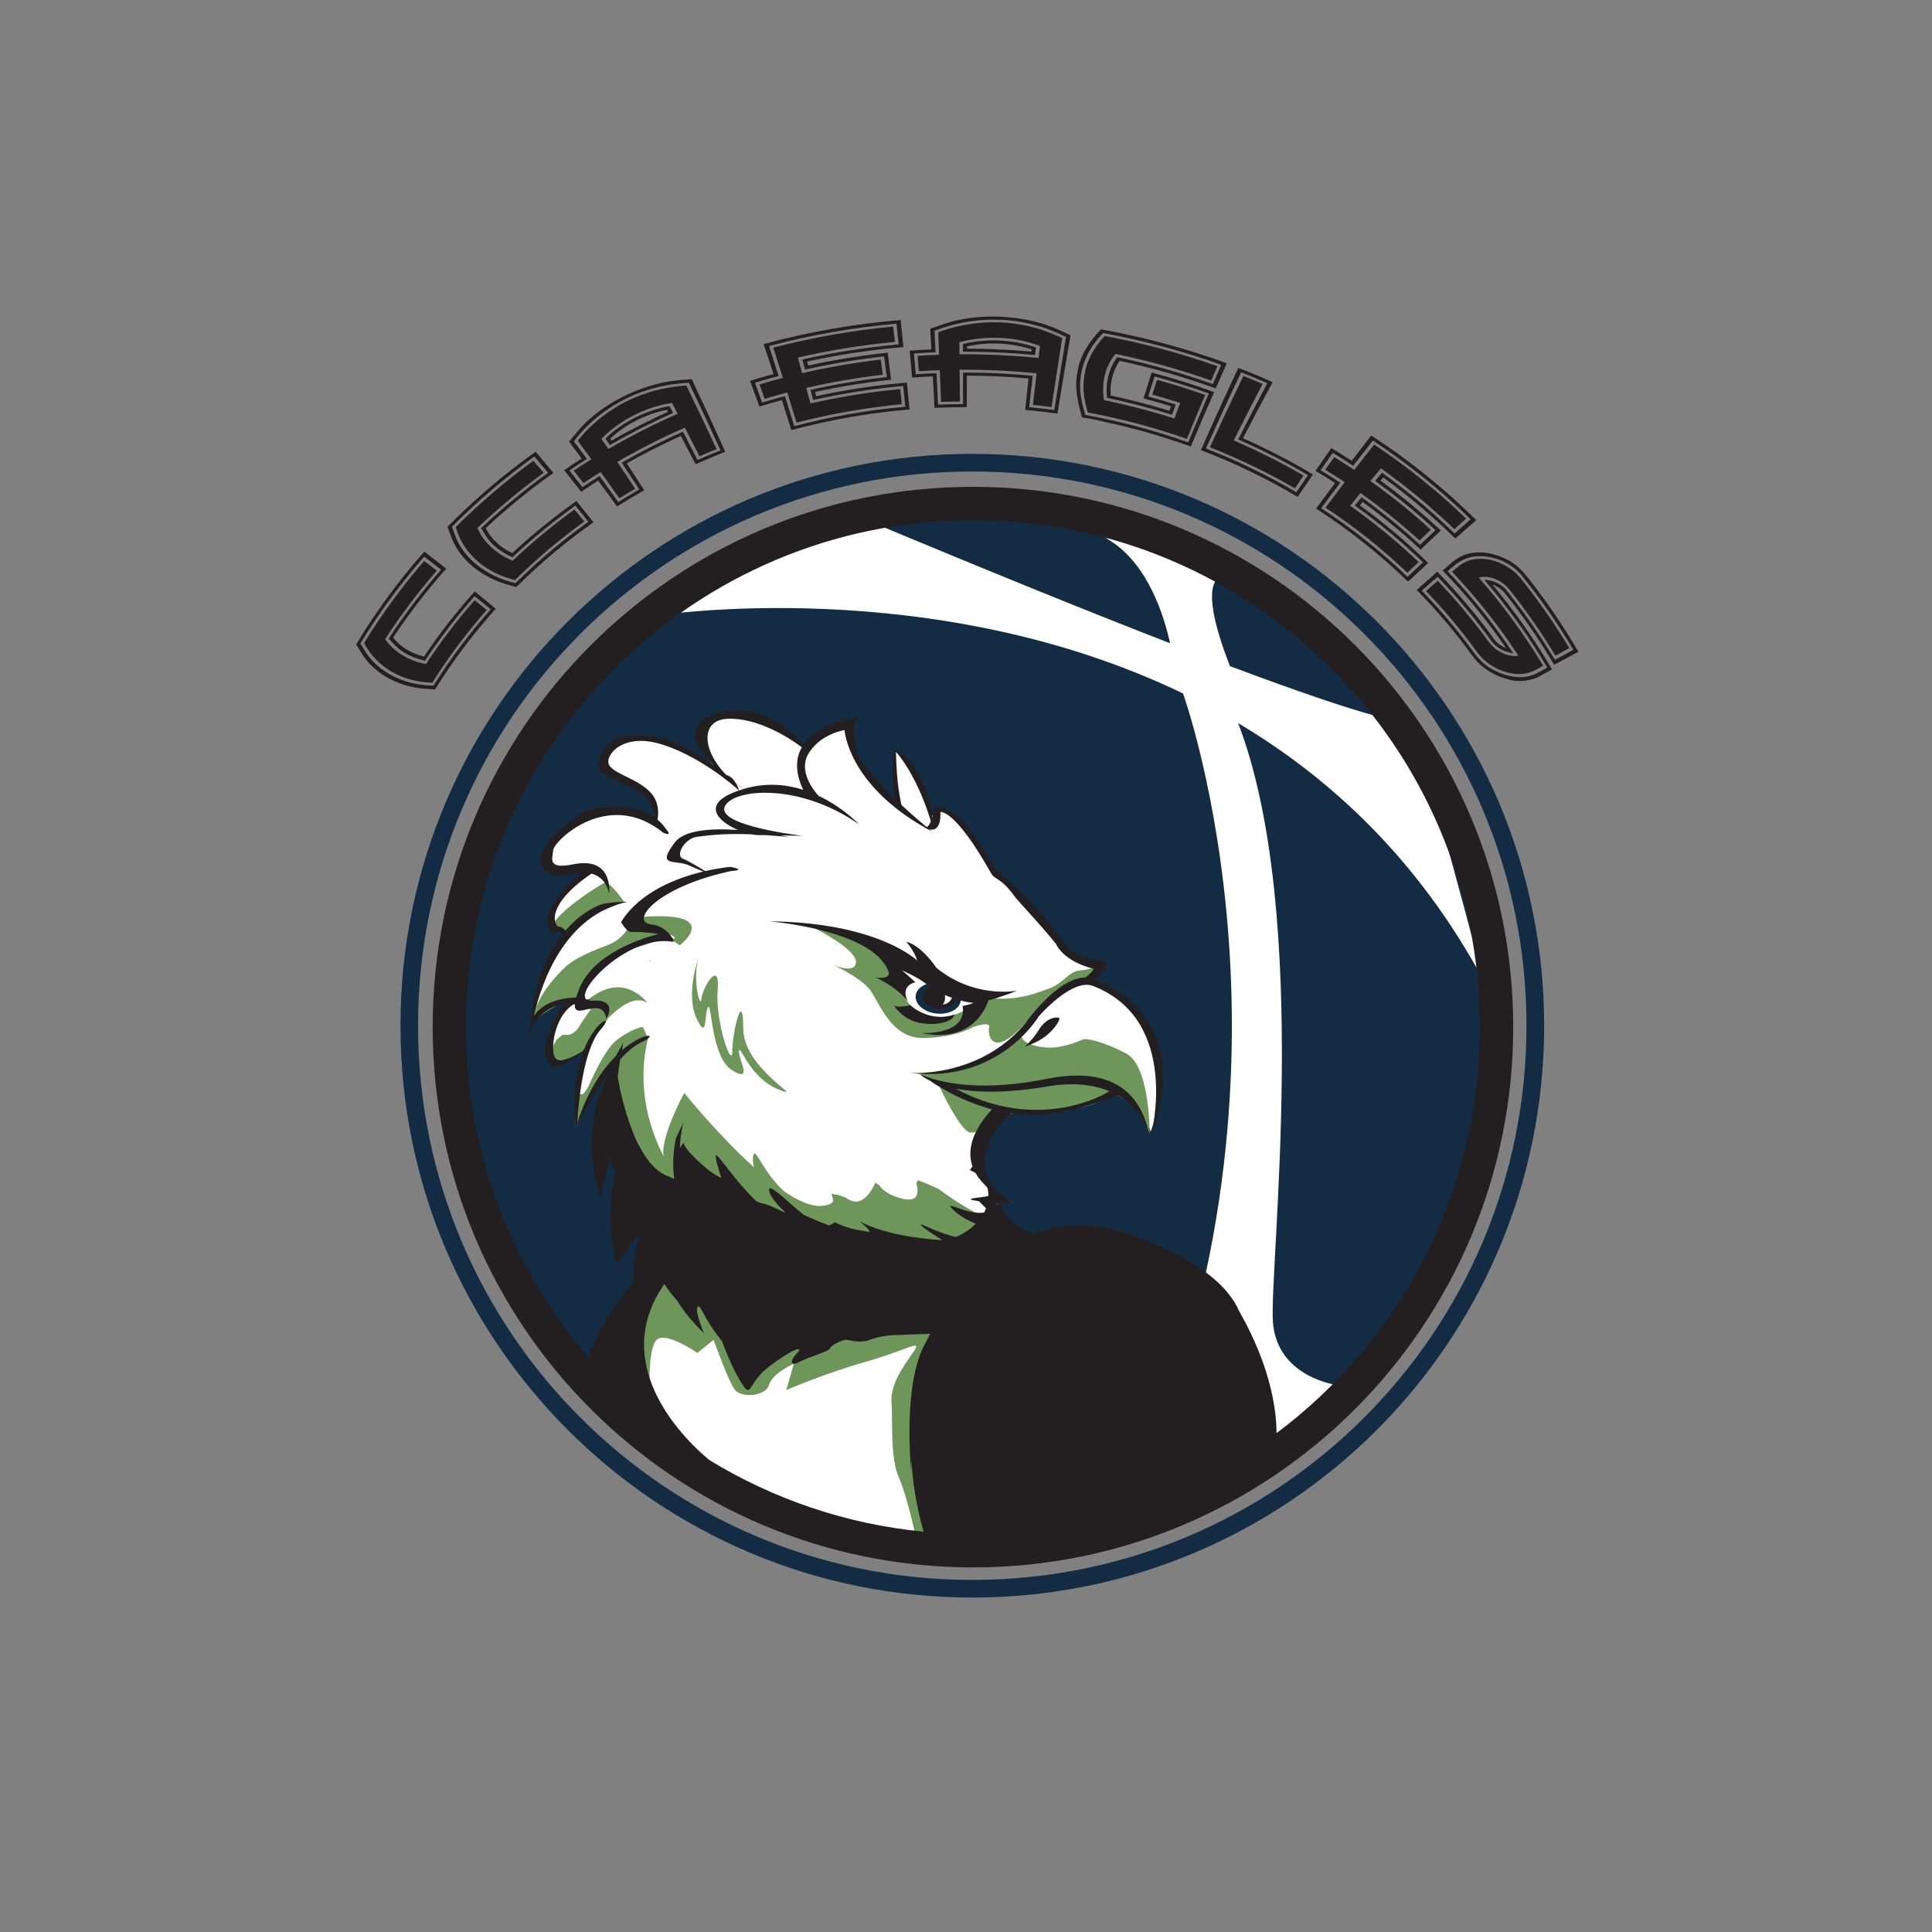
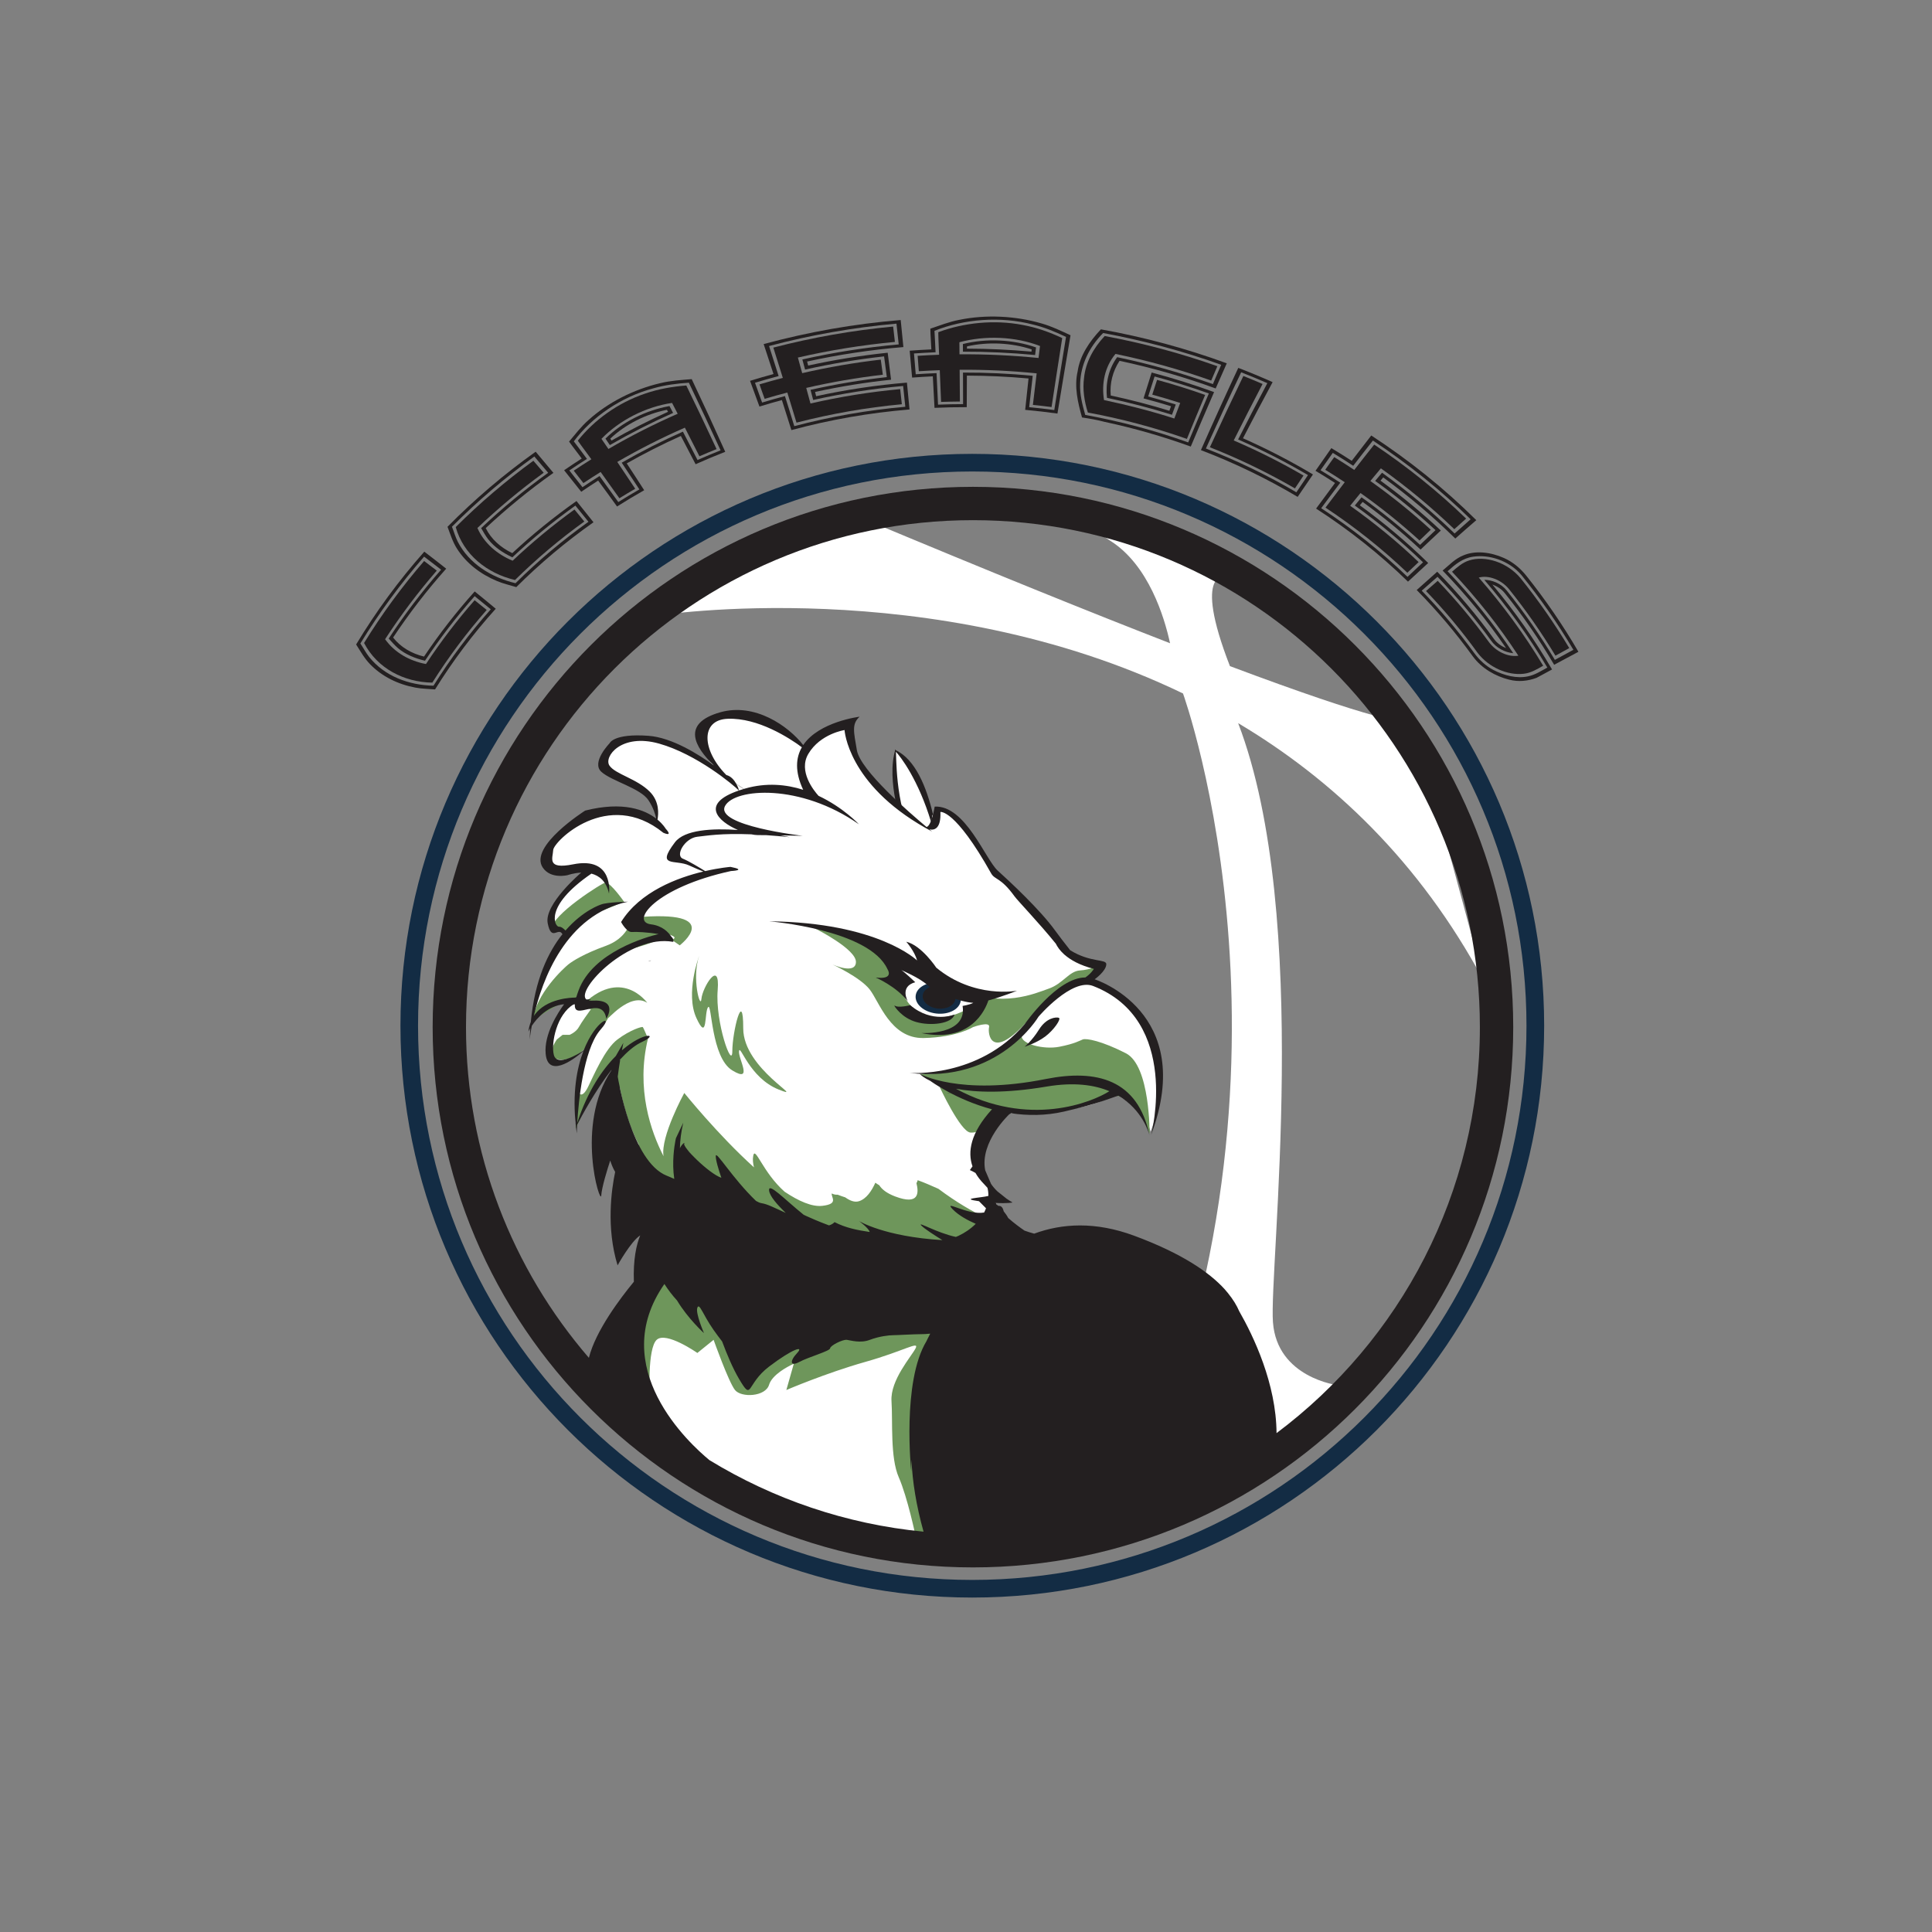
<svg xmlns="http://www.w3.org/2000/svg" xmlns:ns1="http://sodipodi.sourceforge.net/DTD/sodipodi-0.dtd" xmlns:ns2="http://www.inkscape.org/namespaces/inkscape" version="1.1" id="svg2" width="480" height="480" viewBox="0 0 480 480" ns1:docname="New Eagles Logo full over white.ai">
  <rect x="0" y="0" width="480" height="480" fill="#808080" stroke="none" />
  <defs id="defs6">
    <clipPath clipPathUnits="userSpaceOnUse" id="clipPath16">
      <path d="M 0,360 H 360 V 0 H 0 Z" id="path14" />
    </clipPath>
  </defs>
  <ns1:namedview id="namedview4" pagecolor="#ffffff" bordercolor="#000000" borderopacity="0.25" ns2:showpageshadow="2" ns2:pageopacity="0.0" ns2:pagecheckerboard="0" ns2:deskcolor="#d1d1d1" />
  <g id="g8" ns2:groupmode="layer" ns2:label="New Eagles Logo full over white" transform="matrix(1.333,0,0,-1.333,0,480)">
    <g id="g10">
      <g id="g12" clip-path="url(#clipPath16)">
        <g id="g18" transform="translate(181.212,65.621)">
          <path d="m 0,0 c -57.049,0 -103.296,46.246 -103.296,103.295 0,57.05 46.247,103.296 103.296,103.296 57.049,0 103.296,-46.246 103.296,-103.296 C 103.296,46.246 57.049,0 0,0 m 0.009,209.878 c -58.864,0 -106.583,-47.718 -106.583,-106.583 0,-58.864 47.719,-106.582 106.583,-106.582 58.864,0 106.582,47.718 106.582,106.582 0,58.865 -47.718,106.583 -106.582,106.583" style="fill:#132c44;fill-opacity:1;fill-rule:nonzero;stroke:none" id="path20" />
        </g>
        <g id="g22" transform="translate(67.165,240.158)">
          <path d="m 0,0 c 0.559,-0.838 1.034,-1.752 1.653,-2.533 2.877,-3.568 7.358,-5.242 11.978,-5.338 3.164,5.056 6.742,9.814 10.68,14.24 -0.997,0.82 -2,1.638 -3.012,2.447 C 17.948,5.032 14.853,1.015 12.046,-3.214 10.2,-2.773 8.424,-2.065 6.996,-0.858 6.379,-0.323 5.843,0.308 5.284,0.917 8.237,5.424 11.503,9.71 15.052,13.753 14.001,14.568 12.945,15.38 11.879,16.185 7.471,11.141 3.498,5.73 0,0 m 1.786,-3.841 c -1.025,1.051 -1.765,2.389 -2.575,3.653 3.702,6.148 7.958,11.936 12.708,17.302 1.37,-1.051 2.731,-2.103 4.08,-3.172 C 12.399,9.908 9.103,5.616 6.1,1.108 c 1.432,-1.835 3.493,-2.997 5.765,-3.55 2.87,4.268 6.023,8.326 9.446,12.14 C 22.63,8.632 23.937,7.557 25.234,6.473 21.039,1.821 17.253,-3.206 13.92,-8.564 c -1.227,0.105 -2.482,0.111 -3.683,0.344 -3.21,0.602 -6.194,2.042 -8.451,4.379" style="fill:#231f20;fill-opacity:1;fill-rule:nonzero;stroke:none" id="path24" />
        </g>
        <g id="g26" transform="translate(67.855,240.249)">
          <path d="m 0,0 c 3.318,5.392 7.062,10.498 11.194,15.277 0.791,-0.591 1.576,-1.19 2.358,-1.788 C 10.051,9.459 6.836,5.185 3.919,0.7 5.72,-1.815 8.49,-3.356 11.537,-3.922 14.298,0.251 17.319,4.227 20.605,7.97 21.361,7.371 22.11,6.766 22.857,6.158 19.137,1.93 15.747,-2.596 12.723,-7.389 7.448,-7.305 2.486,-4.759 0,0" style="fill:#231f20;fill-opacity:1;fill-rule:nonzero;stroke:none" id="path28" />
        </g>
        <g id="g30" transform="translate(84.234,261.915)">
          <path d="m 0,0 c 0.371,-0.928 0.642,-1.91 1.087,-2.795 2.082,-4.053 6.193,-6.634 10.763,-7.731 4.204,4.174 8.758,8.001 13.599,11.452 -0.807,1.008 -1.62,2.014 -2.442,3.014 -4.132,-2.956 -8.06,-6.175 -11.746,-9.641 -1.739,0.824 -3.35,1.889 -4.505,3.362 -0.496,0.649 -0.891,1.372 -1.312,2.079 3.912,3.706 8.09,7.153 12.492,10.318 -0.855,1.015 -1.713,2.027 -2.581,3.035 C 9.871,9.138 4.733,4.757 0,0 m 0.935,-4.08 c -0.79,1.232 -1.234,2.679 -1.76,4.071 5.031,5.114 10.533,9.798 16.43,13.995 1.111,-1.31 2.216,-2.622 3.307,-3.945 -4.45,-3.149 -8.657,-6.596 -12.617,-10.292 1.02,-2.077 2.815,-3.642 4.952,-4.667 3.758,3.491 7.754,6.739 11.965,9.711 1.068,-1.315 2.123,-2.635 3.171,-3.961 -5.142,-3.619 -9.959,-7.662 -14.39,-12.085 -1.198,0.366 -2.445,0.646 -3.589,1.131 -3.067,1.275 -5.732,3.307 -7.469,6.042" style="fill:#231f20;fill-opacity:1;fill-rule:nonzero;stroke:none" id="path32" />
        </g>
        <g id="g34" transform="translate(84.939,261.854)">
          <path d="M 0,0 C 4.479,4.473 9.319,8.605 14.471,12.361 15.118,11.62 15.757,10.872 16.394,10.125 12.039,6.961 7.915,3.517 4.042,-0.173 c 1.235,-2.813 3.659,-4.894 6.562,-6.099 3.626,3.419 7.473,6.614 11.53,9.543 0.617,-0.742 1.224,-1.487 1.83,-2.236 C 19.38,-2.271 15.059,-5.914 11.049,-9.865 5.826,-8.637 1.422,-5.118 0,0" style="fill:#231f20;fill-opacity:1;fill-rule:nonzero;stroke:none" id="path36" />
        </g>
        <g id="g38" transform="translate(106.948,277.827)">
          <path d="M 0,0 C 0.833,-1.078 1.634,-2.178 2.45,-3.266 1.344,-3.969 0.245,-4.683 -0.838,-5.418 -0.017,-6.457 0.8,-7.497 1.613,-8.54 c 1.048,0.709 2.109,1.401 3.183,2.078 1.177,-1.611 2.338,-3.228 3.496,-4.85 1.292,0.812 2.602,1.597 3.928,2.357 -1.088,1.664 -2.182,3.324 -3.293,4.981 3.687,2.12 7.497,4.052 11.408,5.787 0.915,-1.759 1.822,-3.521 2.723,-5.287 1.419,0.628 2.854,1.229 4.299,1.802 C 25.429,2.542 23.456,6.746 21.444,10.936 19.249,10.783 17.019,10.518 14.829,9.888 8.805,8.29 3.369,4.532 0,0 m 2.727,3.965 c 3.626,3.285 8.414,5.715 13.359,6.877 1.964,0.483 3.938,0.596 5.889,0.759 2.136,-4.499 4.218,-9.016 6.249,-13.547 -1.863,-0.725 -3.705,-1.497 -5.524,-2.314 -0.908,1.76 -1.826,3.515 -2.747,5.27 -3.451,-1.547 -6.816,-3.259 -10.089,-5.114 1.092,-1.665 2.185,-3.33 3.253,-5.002 -1.715,-0.966 -3.4,-1.98 -5.059,-3.034 -1.165,1.615 -2.332,3.227 -3.522,4.831 -1.06,-0.68 -2.111,-1.373 -3.151,-2.085 -1.056,1.341 -2.121,2.681 -3.193,4.016 1.084,0.744 2.18,1.469 3.289,2.18 -0.778,1.059 -1.609,2.085 -2.365,3.16 1.154,1.356 2.218,2.775 3.611,4.003" style="fill:#231f20;fill-opacity:1;fill-rule:nonzero;stroke:none" id="path40" />
        </g>
        <g id="g42" transform="translate(112.1,278.299)">
          <path d="M 0,0 C 0.435,-0.629 0.867,-1.258 1.299,-1.889 5.457,0.536 9.772,2.727 14.21,4.671 13.863,5.347 13.508,6.019 13.16,6.694 8.2,5.964 3.332,3.437 0,0 M -4.405,-0.343 C -1.387,3.479 3.06,6.724 8.126,8.428 10.64,9.301 13.254,9.741 15.816,9.94 17.737,6 19.615,2.045 21.457,-1.914 20.384,-2.346 19.319,-2.793 18.261,-3.252 17.369,-1.472 16.461,0.306 15.549,2.081 11.217,0.19 7.009,-1.948 2.949,-4.306 4.07,-5.97 5.19,-7.634 6.293,-9.304 5.3,-9.88 4.318,-10.471 3.342,-11.073 c -1.154,1.638 -2.321,3.268 -3.497,4.895 -1.082,-0.672 -2.149,-1.366 -3.21,-2.069 -0.596,0.772 -1.197,1.544 -1.8,2.315 1.083,0.726 2.176,1.435 3.286,2.123 -0.83,1.164 -1.716,2.29 -2.526,3.466" style="fill:#231f20;fill-opacity:1;fill-rule:nonzero;stroke:none" id="path44" />
        </g>
        <g id="g46" transform="translate(113.751,278.342)">
          <path d="M 0,0 C 0.054,-0.092 0.166,-0.273 0.22,-0.365 3.637,1.579 7.159,3.369 10.763,4.997 10.709,5.089 10.599,5.272 10.545,5.366 6.619,4.581 2.802,2.646 0,0 M -0.905,-0.006 C 2.193,3.058 6.563,5.262 11.029,6.066 11.252,5.64 11.478,5.213 11.702,4.787 7.66,2.99 3.722,0.989 -0.088,-1.207 c -0.271,0.4 -0.544,0.801 -0.817,1.201" style="fill:#231f20;fill-opacity:1;fill-rule:nonzero;stroke:none" id="path48" />
        </g>
        <g id="g50" transform="translate(174.169,298.429)">
          <path d="m 0,0 c 0.085,-1.33 0.132,-2.664 0.204,-3.996 -1.34,-0.057 -2.681,-0.126 -4.022,-0.221 0.108,-1.294 0.215,-2.587 0.322,-3.88 1.293,0.09 2.587,0.161 3.883,0.213 0.095,-1.958 0.184,-3.916 0.276,-5.876 1.556,0.062 3.112,0.095 4.67,0.1 -0.006,1.96 -0.011,3.918 -0.019,5.881 4.339,0.013 8.682,-0.188 12.999,-0.602 -0.223,-1.949 -0.444,-3.897 -0.663,-5.848 1.565,-0.15 3.126,-0.329 4.683,-0.537 0.712,4.545 1.439,9.09 2.187,13.631 -1.949,0.933 -3.992,1.791 -6.211,2.318 C 12.28,2.753 5.476,2.212 0,0 m 4.613,2.045 c 4.98,1.023 10.457,0.754 15.318,-0.66 1.943,-0.543 3.68,-1.406 5.426,-2.212 -0.828,-4.862 -1.641,-9.727 -2.437,-14.592 -1.998,0.278 -4.003,0.507 -6.013,0.689 0.206,1.95 0.411,3.899 0.624,5.847 -3.819,0.351 -7.653,0.524 -11.491,0.535 -0.013,-1.961 -0.011,-3.923 -0.025,-5.881 -2.002,0.009 -4.006,-0.038 -6.009,-0.127 -0.105,1.959 -0.204,3.915 -0.315,5.874 -1.29,-0.062 -2.574,-0.138 -3.861,-0.234 -0.148,1.669 -0.298,3.341 -0.449,5.011 1.345,0.102 2.692,0.181 4.039,0.244 -0.057,1.288 -0.171,2.574 -0.191,3.864 1.762,0.59 3.489,1.278 5.384,1.642" style="fill:#231f20;fill-opacity:1;fill-rule:nonzero;stroke:none" id="path52" />
        </g>
        <g id="g54" transform="translate(178.812,296.303)">
          <path d="m 0,0 c 0.006,-0.75 0.013,-1.5 0.019,-2.251 4.92,0.037 9.842,-0.192 14.731,-0.686 0.094,0.745 0.181,1.491 0.277,2.236 C 10.401,1.083 4.808,1.303 0,0 m -3.933,1.87 c 4.766,1.779 10.429,2.368 15.71,1.354 2.637,-0.48 5.103,-1.375 7.388,-2.449 -0.672,-4.284 -1.34,-8.571 -1.986,-12.855 -1.158,0.149 -2.318,0.281 -3.479,0.401 0.234,1.958 0.467,3.92 0.703,5.88 -4.765,0.485 -9.562,0.703 -14.356,0.671 0.013,-1.974 0.034,-3.949 0.048,-5.921 -1.169,-0.009 -2.339,-0.036 -3.507,-0.074 -0.077,1.973 -0.161,3.943 -0.244,5.915 -1.302,-0.045 -2.602,-0.115 -3.904,-0.195 -0.073,0.956 -0.15,1.913 -0.221,2.87 1.334,0.086 2.667,0.155 4.003,0.199 -0.042,1.403 -0.147,2.801 -0.155,4.204" style="fill:#231f20;fill-opacity:1;fill-rule:nonzero;stroke:none" id="path56" />
        </g>
        <g id="g58" transform="translate(180.238,295.531)">
          <path d="m 0,0 c -0.008,-0.105 -0.017,-0.315 -0.023,-0.42 4.017,-0.01 8.038,-0.197 12.034,-0.558 0.008,0.104 0.023,0.314 0.031,0.42 C 8.258,0.679 3.898,0.89 0,0 m -0.77,0.437 c 4.392,1.102 9.376,0.85 13.627,-0.632 -0.058,-0.473 -0.113,-0.947 -0.17,-1.418 -4.466,0.428 -8.958,0.637 -13.453,0.624 -0.001,0.475 -0.003,0.952 -0.004,1.426" style="fill:#231f20;fill-opacity:1;fill-rule:nonzero;stroke:none" id="path60" />
        </g>
        <g id="g62" transform="translate(145.124,290)">
          <path d="m 0,0 c -1.479,-0.389 -2.945,-0.807 -4.407,-1.248 0.444,-1.23 0.883,-2.46 1.325,-3.689 1.41,0.427 2.828,0.826 4.255,1.204 0.597,-1.864 1.162,-3.738 1.744,-5.604 6.76,1.785 13.696,2.992 20.692,3.613 -0.137,1.291 -0.269,2.582 -0.405,3.875 C 17.556,-2.351 11.95,-3.224 6.439,-4.458 6.273,-3.83 6.104,-3.2 5.941,-2.569 c 4.684,1.048 9.434,1.844 14.222,2.371 C 20,1.09 19.823,2.378 19.654,3.667 14.696,3.119 9.777,2.295 4.928,1.206 4.759,1.835 4.589,2.464 4.419,3.092 10.323,4.422 16.331,5.357 22.38,5.897 22.241,7.187 22.102,8.48 21.961,9.771 13.925,9.053 5.964,7.655 -1.786,5.596 -1.191,3.731 -0.585,1.868 0,0 M -2.792,5.959 C 5.527,8.22 14.098,9.736 22.75,10.443 22.904,8.763 23.091,7.083 23.252,5.402 17.21,4.898 11.206,4 5.307,2.706 5.373,2.456 5.438,2.209 5.504,1.959 c 4.883,1.065 9.833,1.873 14.822,2.39 0.205,-1.679 0.428,-3.353 0.629,-5.031 -4.768,-0.502 -9.5,-1.264 -14.166,-2.282 0.066,-0.264 0.133,-0.527 0.201,-0.79 5.567,1.212 11.224,2.064 16.921,2.532 0.162,-1.668 0.331,-3.335 0.483,-5.006 C 16.942,-6.845 9.559,-8.134 2.378,-10.072 1.79,-8.206 1.203,-6.339 0.607,-4.475 -0.797,-4.854 -2.19,-5.257 -3.576,-5.684 c -0.584,1.598 -1.169,3.196 -1.754,4.793 1.447,0.448 2.908,0.869 4.373,1.269 -0.611,1.86 -1.219,3.721 -1.835,5.581" style="fill:#231f20;fill-opacity:1;fill-rule:nonzero;stroke:none" id="path64" />
        </g>
        <g id="g66" transform="translate(145.903,289.657)">
          <path d="M 0,0 C -0.582,1.884 -1.179,3.763 -1.767,5.645 5.53,7.544 13.01,8.858 20.561,9.569 20.672,8.613 20.784,7.659 20.889,6.706 14.795,6.133 8.749,5.159 2.808,3.791 3.078,2.821 3.345,1.854 3.612,0.884 8.432,1.991 13.325,2.838 18.257,3.406 18.381,2.467 18.518,1.53 18.642,0.592 13.835,0.037 9.065,-0.786 4.365,-1.866 4.629,-2.834 4.892,-3.801 5.154,-4.772 10.65,-3.514 16.24,-2.613 21.875,-2.089 21.978,-3.029 22.084,-3.97 22.184,-4.91 15.548,-5.531 8.974,-6.68 2.551,-8.339 1.984,-6.468 1.419,-4.595 0.84,-2.728 -0.576,-3.096 -1.987,-3.482 -3.385,-3.904 -3.72,-3.011 -4.024,-2.106 -4.346,-1.207 -2.907,-0.78 -1.458,-0.378 0,0" style="fill:#231f20;fill-opacity:1;fill-rule:nonzero;stroke:none" id="path68" />
        </g>
        <g id="g70" transform="translate(252.216,273.276)">
          <path d="M 0,0 C -1.252,0.826 -2.521,1.627 -3.806,2.407 -4.574,1.331 -5.339,0.253 -6.093,-0.829 -4.85,-1.58 -3.624,-2.355 -2.412,-3.151 -3.6,-4.737 -4.8,-6.314 -5.97,-7.907 c 5.761,-3.768 11.152,-8.05 16.088,-12.796 0.958,0.909 1.924,1.811 2.896,2.713 -3.966,3.826 -8.219,7.361 -12.719,10.584 0.417,0.51 0.835,1.024 1.26,1.531 3.817,-2.738 7.461,-5.696 10.902,-8.868 0.958,0.916 1.916,1.837 2.884,2.749 -3.547,3.28 -7.307,6.343 -11.25,9.177 0.425,0.509 0.852,1.016 1.28,1.524 4.796,-3.452 9.317,-7.237 13.526,-11.33 0.991,0.888 1.989,1.773 2.99,2.655 C 16.324,-4.537 10.218,0.372 3.67,4.704 2.432,3.143 1.216,1.57 0,0 m 3.362,5.647 c 7.072,-4.617 13.651,-9.895 19.577,-15.783 -1.322,-1.127 -2.616,-2.282 -3.914,-3.425 -4.175,4.111 -8.667,7.92 -13.431,11.389 -0.17,-0.199 -0.338,-0.398 -0.51,-0.599 3.944,-2.876 7.706,-5.974 11.244,-9.296 -1.272,-1.175 -2.52,-2.367 -3.774,-3.552 -3.406,3.174 -7.014,6.14 -10.795,8.885 -0.179,-0.209 -0.355,-0.421 -0.531,-0.634 4.513,-3.278 8.778,-6.864 12.742,-10.75 -1.263,-1.153 -2.511,-2.316 -3.762,-3.477 -5.222,5.085 -10.968,9.642 -17.126,13.617 1.165,1.598 2.341,3.188 3.527,4.776 -1.198,0.777 -2.412,1.532 -3.64,2.266 0.973,1.415 1.959,2.824 2.954,4.228 1.283,-0.766 2.549,-1.561 3.798,-2.369 1.203,1.58 2.418,3.154 3.641,4.724" style="fill:#231f20;fill-opacity:1;fill-rule:nonzero;stroke:none" id="path72" />
        </g>
        <g id="g74" transform="translate(252.41,272.503)">
          <path d="M 0,0 C 1.23,1.58 2.461,3.158 3.715,4.723 9.85,0.621 15.59,-3.993 20.85,-9.07 20.114,-9.729 19.38,-10.388 18.648,-11.044 14.389,-6.945 9.813,-3.156 4.962,0.296 4.305,-0.49 3.652,-1.275 3.001,-2.063 c 3.942,-2.803 7.709,-5.83 11.258,-9.078 -0.705,-0.665 -1.396,-1.342 -2.092,-2.011 -3.474,3.167 -7.151,6.119 -11.004,8.85 -0.644,-0.79 -1.286,-1.58 -1.926,-2.375 4.512,-3.194 8.78,-6.697 12.759,-10.498 -0.704,-0.659 -1.402,-1.324 -2.101,-1.985 -4.705,4.477 -9.815,8.535 -15.256,12.138 1.184,1.584 2.386,3.16 3.589,4.732 -1.195,0.794 -2.406,1.574 -3.637,2.32 0.541,0.796 1.115,1.574 1.677,2.359 C -2.473,1.617 -1.229,0.819 0,0" style="fill:#231f20;fill-opacity:1;fill-rule:nonzero;stroke:none" id="path76" />
        </g>
        <g id="g78" transform="translate(201.319,288.658)">
          <path d="m 0,0 c -0.111,-1.983 0.403,-3.961 0.948,-5.9 6.539,-1.198 12.975,-2.896 19.194,-5.126 1.281,3.041 2.542,6.09 3.846,9.126 -3.321,1.187 -6.694,2.25 -10.113,3.164 -0.395,-1.242 -0.8,-2.484 -1.194,-3.726 1.724,-0.464 3.437,-0.966 5.141,-1.498 C 17.59,-4.599 17.348,-5.235 17.116,-5.874 13.139,-4.63 9.096,-3.572 5,-2.718 4.715,-0.073 5.261,2.619 6.901,4.862 12.976,3.597 18.934,1.89 24.745,-0.16 25.238,1.047 25.777,2.241 26.293,3.44 19.171,6.009 11.79,7.961 4.288,9.366 1.648,6.705 0.115,3.42 0,0 M 3.869,10.048 C 11.886,8.613 19.752,6.493 27.33,3.718 26.635,2.156 25.946,0.595 25.261,-0.97 19.44,1.152 13.447,2.885 7.344,4.181 6.064,2.228 5.5,-0.022 5.702,-2.286 c 3.69,-0.785 7.338,-1.737 10.93,-2.843 0.103,0.283 0.205,0.564 0.307,0.845 -1.695,0.522 -3.403,1.012 -5.123,1.461 0.494,1.612 1.003,3.218 1.516,4.825 3.938,-1.039 7.823,-2.256 11.632,-3.647 -1.471,-3.379 -2.921,-6.763 -4.345,-10.155 -5.22,1.894 -10.585,3.432 -16.043,4.599 -1.385,0.376 -2.806,0.612 -4.225,0.824 -0.793,2.817 -1.477,5.745 -0.818,8.583 0.417,2.911 2.155,5.527 4.336,7.842" style="fill:#231f20;fill-opacity:1;fill-rule:nonzero;stroke:none" id="path80" />
        </g>
        <g id="g82" transform="translate(205.891,297.459)">
          <path d="m 0,0 c 7.16,-1.325 14.194,-3.211 21.002,-5.624 -0.383,-0.891 -0.762,-1.785 -1.145,-2.673 -5.803,2.055 -11.773,3.71 -17.842,4.966 -2.056,-2.479 -2.611,-5.598 -2.141,-8.602 4.429,-0.935 8.817,-2.058 13.109,-3.439 0.361,0.968 0.726,1.937 1.095,2.901 -1.723,0.559 -3.461,1.068 -5.207,1.552 0.297,0.917 0.602,1.831 0.895,2.749 3.027,-0.821 6.012,-1.764 8.959,-2.805 -1.15,-2.727 -2.284,-5.458 -3.399,-8.196 -5.994,2.105 -12.176,3.752 -18.462,4.915 -0.662,2.121 -1.005,4.318 -0.706,6.468 C -3.556,-4.932 -2.122,-2.27 0,0" style="fill:#231f20;fill-opacity:1;fill-rule:nonzero;stroke:none" id="path84" />
        </g>
        <g id="g86" transform="translate(231.332,290.701)">
          <path d="m 0,0 c -2.249,-4.719 -4.438,-9.455 -6.575,-14.206 5.848,-2.274 11.496,-5.005 16.864,-8.16 0.718,1.072 1.439,2.14 2.164,3.208 -4.188,2.468 -8.539,4.682 -13.024,6.635 1.782,3.51 3.599,7.009 5.449,10.499 C 3.266,-1.318 1.641,-0.644 0,0 m -0.537,0.823 c 2.158,-0.831 4.294,-1.718 6.4,-2.655 -1.875,-3.478 -3.717,-6.966 -5.526,-10.465 4.493,-1.987 8.855,-4.239 13.044,-6.743 -0.959,-1.391 -1.91,-2.783 -2.855,-4.18 -5.721,3.401 -11.76,6.322 -18.03,8.716 2.258,5.128 4.583,10.235 6.967,15.327" style="fill:#231f20;fill-opacity:1;fill-rule:nonzero;stroke:none" id="path88" />
        </g>
        <g id="g90" transform="translate(231.739,290.011)">
          <path d="m 0,0 c 1.201,-0.48 2.395,-0.971 3.581,-1.487 -1.829,-3.498 -3.62,-7.006 -5.376,-10.527 4.475,-1.922 8.824,-4.102 13.006,-6.538 -0.535,-0.797 -1.069,-1.593 -1.596,-2.394 -5.065,2.932 -10.366,5.501 -15.851,7.666 C -4.206,-8.842 -2.129,-4.412 0,0" style="fill:#231f20;fill-opacity:1;fill-rule:nonzero;stroke:none" id="path92" />
        </g>
        <g id="g94" transform="translate(274.604,256.341)">
          <path d="m 0,0 c -2.014,-0.269 -3.458,-1.513 -4.799,-2.722 4.507,-4.714 8.616,-9.808 12.23,-15.268 -1.514,0.133 -3.165,0.964 -4.151,2.374 -3.034,4.193 -6.366,8.15 -9.958,11.863 -0.987,-0.86 -1.968,-1.724 -2.945,-2.592 3.528,-3.63 6.795,-7.511 9.782,-11.615 0.943,-1.286 2.151,-2.407 3.535,-3.138 2.079,-1.084 4.43,-1.667 6.511,-1.208 1.327,0.263 2.431,1.017 3.587,1.633 -3.43,5.808 -7.381,11.259 -11.75,16.351 1.451,-0.012 3.133,-0.672 4.193,-2.009 3.272,-4.085 6.267,-8.396 8.96,-12.911 1.147,0.63 2.297,1.254 3.453,1.877 -2.9,4.899 -6.144,9.57 -9.719,13.979 C 6.553,-0.647 2.878,0.418 0,0 m 5.719,-0.259 c 1.574,-0.696 3.017,-1.871 4.131,-3.272 3.584,-4.482 6.839,-9.227 9.736,-14.201 -1.517,-0.8 -3.025,-1.608 -4.522,-2.423 -2.751,4.668 -5.81,9.133 -9.191,13.335 -0.607,0.783 -1.467,1.302 -2.334,1.627 4.137,-4.947 7.869,-10.231 11.128,-15.833 -0.969,-0.513 -1.914,-1.065 -2.887,-1.563 -1.566,-0.583 -3.346,-0.802 -5.127,-0.334 -2.518,0.631 -5.084,2.064 -6.743,4.33 -3.177,4.39 -6.671,8.527 -10.464,12.375 1.266,1.141 2.542,2.278 3.825,3.408 3.851,-3.93 7.41,-8.143 10.635,-12.618 0.569,-0.746 1.374,-1.295 2.198,-1.621 -3.527,5.156 -7.497,9.982 -11.83,14.458 1.232,1.011 2.32,2.226 3.891,2.836 2.16,0.918 4.975,0.647 7.554,-0.504" style="fill:#231f20;fill-opacity:1;fill-rule:nonzero;stroke:none" id="path96" />
        </g>
        <g id="g98" transform="translate(273.83,255.636)">
          <path d="m 0,0 c 2.94,0.946 7.064,-0.303 9.567,-3.304 3.318,-4.126 6.353,-8.48 9.087,-13.035 -0.861,-0.47 -1.72,-0.94 -2.576,-1.414 -2.615,4.33 -5.504,8.477 -8.656,12.407 -1.446,1.768 -3.833,2.648 -5.64,2.152 4.469,-5.102 8.498,-10.587 12.006,-16.43 -1.131,-0.653 -2.274,-1.348 -3.638,-1.5 -2.978,-0.334 -6.452,1.154 -8.555,3.865 -2.946,4.078 -6.165,7.94 -9.64,11.558 0.722,0.638 1.45,1.269 2.179,1.901 3.424,-3.569 6.596,-7.376 9.514,-11.382 1.325,-1.813 3.597,-2.87 5.517,-2.577 C 5.517,-12.167 1.375,-6.937 -3.198,-2.107 -2.236,-1.288 -1.291,-0.399 0,0" style="fill:#231f20;fill-opacity:1;fill-rule:nonzero;stroke:none" id="path100" />
        </g>
        <g id="g102" transform="translate(277.961,169.833)">
-           <path d="m 0,0 c 0,-53.363 -43.258,-96.62 -96.62,-96.62 -53.362,0 -96.62,43.257 -96.62,96.62 0,53.36 43.258,96.619 96.62,96.619 C -43.258,96.619 0,53.36 0,0" style="fill:#132c44;fill-opacity:1;fill-rule:nonzero;stroke:none" id="path104" />
-         </g>
+           </g>
        <g id="g106" transform="translate(228.684,117.402)">
          <path d="m 0,0 c 0,0 -6.234,3.584 -6.753,4.584 -0.519,1.001 -11.688,7.51 -11.688,7.51 0,0 -6.084,1.889 -6.808,1.586 -0.725,-0.303 -3.969,-1.441 -5.983,-1.586 -2.015,-0.146 -4.317,-0.08 -4.317,-0.08 l -4.969,1.918 -2.548,4.536 -0.812,0.336 3.953,-0.232 c 0,0 -9.545,4.112 -5.009,12.444 1.173,2.155 1.777,3.478 2.03,4.263 l 2.66,-0.083 c 0,0 15.044,-0.236 19.204,3.712 0,0 5.784,-2.768 6.8,-7.148 1.168,2.961 7.203,20.532 -10.896,27.81 v 0.939 l 0.333,1.595 0.907,0.621 -4.631,1.984 -3.59,3.256 -9.105,10.171 c 0,0 -1.764,1.407 -1.91,1.602 -0.147,0.195 -7.333,10.714 -7.635,10.811 -0.303,0.098 -2.252,1.265 -2.446,1.217 -0.195,-0.048 -0.604,0.002 -0.604,0.002 0,0 0.222,-0.245 0,-0.391 -0.223,-0.146 -0.176,-0.828 -0.419,-0.974 -0.243,-0.146 -0.71,0.389 -0.71,0.389 0,0 -2.99,7.257 -3.04,7.403 -0.049,0.146 -0.535,1.364 -0.535,1.364 0,0 -0.633,0.778 -0.975,1.168 -0.34,0.39 -1.757,1.461 -1.757,1.461 0,0 -0.696,0.638 -0.573,0.509 0.123,-0.128 0.075,-5.135 -0.014,-5.622 -0.09,-0.487 0.476,-1.76 0.363,-2.195 -0.112,-0.435 0.324,-1.722 0.224,-2.04 l -0.1,-0.317 -5.593,5.185 c 0,0 -2.094,3.799 -2.24,4.237 -0.147,0.438 -0.974,2.191 -0.974,3.214 0,1.023 1.217,2.825 0,2.678 -1.218,-0.146 -5.942,-1.988 -6.089,-2.212 -0.145,-0.223 -1.119,-1.148 -1.411,-1.586 -0.293,-0.438 -0.449,-0.633 -0.449,-0.633 0,0 -1.087,-0.005 -1.262,0.12 -0.173,0.125 -4.669,4.019 -4.669,4.019 0,0 -7.597,2.338 -8.328,2.241 -0.73,-0.098 -4.577,-1.218 -4.967,-1.802 -0.389,-0.585 -1.022,-1.218 -0.73,-1.948 0.292,-0.731 0.389,-1.656 0.779,-2.533 0.39,-0.877 0.591,-2.412 0.983,-2.809 0.391,-0.396 1.403,-1.769 1.403,-1.769 0,0 -6.477,4.189 -7.207,4.286 -0.73,0.098 -7.234,2.894 -10.519,1.413 -3.285,-1.482 -3.373,-2.533 -3.373,-2.533 0,0 -0.572,-1.558 -0.232,-2.143 0.342,-0.584 2.046,-1.948 2.29,-2.094 0.243,-0.146 1.655,-1.344 2.726,-1.646 1.072,-0.302 1.267,-0.601 2.144,-1.328 0.876,-0.727 2.045,-1.885 2.385,-2.353 0.342,-0.468 0.639,-3.234 0.439,-3.634 -0.199,-0.399 -7.451,4.82 -11.25,2.873 -3.798,-1.947 -9.733,-6.525 -9.152,-8.96 0.581,-2.435 0.581,-2.386 1.117,-2.386 0.536,0 0.877,0.194 1.607,0.194 0.731,0 0.926,-0.097 1.656,0 0.73,0.098 1.461,0.394 1.948,0.319 0.487,-0.075 0.877,-0.075 0.877,-0.075 0,0 0.356,-0.053 0.195,-0.438 -0.161,-0.385 -0.877,-0.632 -1.267,-1.071 -0.389,-0.439 -5.211,-5.633 -5.211,-6.981 0,-1.348 -0.195,-1.494 0.049,-2.078 0.243,-0.584 0.585,-0.731 0.974,-0.877 0.39,-0.146 0.584,-0.146 0.828,-0.291 l 0.243,-0.147 c 0,0 -4.772,-10.293 -4.724,-11.347 0.05,-1.053 -1.613,-5.291 -1.022,-5.197 0.591,0.092 2.441,2.408 2.73,2.464 0.289,0.055 4.526,1.175 4.526,1.175 0,0 -0.281,-0.621 -0.655,-1.175 -0.374,-0.555 -2.95,-3.601 -3.022,-4.476 -0.073,-0.875 -0.755,-3.505 -0.462,-4.187 0.292,-0.681 1.071,-1.655 1.266,-1.655 0.195,0 1.266,0 1.51,0.049 0.242,0.049 3.311,1.996 3.749,2.629 0.439,0.634 0.536,-0.097 0.439,-0.487 -0.097,-0.389 -2.1,-8.522 -2.1,-8.522 v -4.81 c 0,0 2.628,3.946 2.851,4.621 0.222,0.675 2.764,5.107 2.764,5.107 0,0 1.023,0.923 1.286,0.827 0.263,-0.096 0.556,-0.534 0.458,-1.217 -0.097,-0.681 -2.922,-14.025 1.022,-17.239 3.946,-3.214 6.279,-4.091 6.153,-4.209 -0.126,-0.117 -0.503,-10.255 0.373,-12.008 0.877,-1.754 -0.048,-3.214 -0.73,-5.649 -0.682,-2.435 -4.955,-17.636 -3.847,-20.405 1.109,-2.77 20.015,-19.821 20.015,-19.821 0,0 62.289,-21.925 79.139,-0.93 C 4.934,-16.492 0,0 0,0" style="fill:#ffffff;fill-opacity:1;fill-rule:nonzero;stroke:none" id="path108" />
        </g>
        <g id="g110" transform="translate(159.531,180.775)">
          <path d="m 0,0 c -0.065,-2.402 -4.351,-0.454 -4.351,-0.454 0,0 5.065,-2.338 6.883,-4.609 1.818,-2.273 3.875,-9.221 10.087,-9.091 6.211,0.13 9.191,2.033 9.191,2.033 0,0 3.275,1.191 3.005,0 -0.271,-1.189 0.297,-6.138 6.636,0.548 6.338,6.687 6.988,6.194 6.988,6.194 0,0 4.026,1.538 4.221,1.575 0.195,0.039 2.597,3.156 2.597,3.156 0,0 -1.503,-0.78 -3.511,-0.909 C 39.738,-1.687 38.57,-4.025 35.973,-4.934 33.374,-5.843 27.236,-8.635 19.072,-5.063 10.908,-1.492 8.052,0.844 5.778,2.014 3.506,3.184 -4.282,6.169 -7.434,6.169 -7.434,6.169 0.064,2.401 0,0" style="fill:#6e965b;fill-opacity:1;fill-rule:nonzero;stroke:none" id="path112" />
        </g>
        <g id="g114" transform="translate(209.853,163.775)">
          <path d="M 0,0 C -4.544,2.326 -7.401,2.832 -8.05,2.579 -8.7,2.326 -9.479,1.8 -12.401,1.22 c -2.922,-0.581 -7.22,0.519 -7.019,2.047 0.201,1.527 -8.995,-7.791 -19.007,-7.093 0,0 14.423,-9.089 24.931,-6.988 10.51,2.102 13.35,6.988 17.908,-4.236 0,0 0.134,12.721 -4.412,15.05" style="fill:#6e965b;fill-opacity:1;fill-rule:nonzero;stroke:none" id="path116" />
        </g>
        <g id="g118" transform="translate(174.903,138.518)">
          <path d="M 0,0 C -1.275,0.561 -2.547,1.135 -3.859,1.605 -3.907,1.416 -3.984,1.23 -4.091,1.057 c 0.466,-1.889 0.455,-4.147 -3.954,-2.487 -1.605,0.604 -2.504,1.343 -2.98,2.095 -0.255,0.143 -0.497,0.3 -0.728,0.472 -0.67,-1.502 -1.664,-3.016 -3.058,-3.45 -0.812,-0.253 -1.695,0.101 -2.549,0.716 -0.482,0.15 -0.955,0.32 -1.424,0.501 -0.36,-0.027 -0.726,0.036 -1.053,0.214 -0.013,0.007 -0.025,0.012 -0.035,0.018 -0.183,-0.71 1.393,-1.955 -1.768,-2.31 -1.927,-0.216 -4.394,0.869 -7.032,2.634 -4.12,3.664 -5.486,8.621 -5.845,6.678 -0.125,-0.676 -0.046,-1.411 0.141,-2.138 -6.757,6.101 -12.989,13.864 -12.989,13.864 0,0 -4.468,-8.151 -3.866,-11.785 -2.342,4.549 -5.182,12.547 -2.901,21.92 0,0 -0.818,1.987 -0.965,2.138 -0.15,0.151 -2.385,-0.54 -4.723,-2.301 -2.338,-1.76 -4.383,-6.615 -5.49,-8.858 -1.108,-2.243 -1.708,-1.114 -1.708,-1.114 -0.577,-0.824 -0.6,-6.676 -0.6,-6.676 0,0 4.097,8.668 4.213,9.147 0.115,0.477 7.286,8.678 4.81,5.269 -1.269,-1.749 -1.757,-6.21 -1.931,-10.144 0.28,1.207 0.67,2.389 1.121,3.518 0.518,-2.602 1.588,-7.082 3.6,-10.8 -0.222,0.09 -0.37,0.01 -0.349,-0.399 0.068,-1.298 1.422,-4.942 1.886,-5.447 0.464,-0.505 2.353,-1.629 2.995,-1.825 0.641,-0.195 2.522,1.096 2.522,1.096 0,0 1.087,5.764 1.386,5.917 0.299,0.152 1.501,-1.382 1.501,-1.382 L -45.87,6.18 c 5.991,-10.442 23.522,-13.007 23.522,-13.007 1.661,-2.464 31.047,-4.9 33.858,-3.36 C 19.156,-5.995 13.669,-10.218 0,0" style="fill:#6e965b;fill-opacity:1;fill-rule:nonzero;stroke:none" id="path120" />
        </g>
        <g id="g122" transform="translate(185.002,150.837)">
          <path d="M 0,0 C 0.566,0.2 0.435,2.407 0.435,2.407 L -9.867,6.658 c 0,0 3.861,-8.315 5.719,-8.491 C -2.29,-2.008 -0.567,-0.2 0,0" style="fill:#6e965b;fill-opacity:1;fill-rule:nonzero;stroke:none" id="path124" />
        </g>
        <g id="g126" transform="translate(119.806,187.33)">
          <path d="m 0,0 c 1.836,-0.838 7.712,-1.618 5.375,-2.398 l 1.506,-1.039 c 0,0 8.796,6.753 -8.432,5.195 0,0 -0.286,-0.919 1.551,-1.758" style="fill:#6e965b;fill-opacity:1;fill-rule:nonzero;stroke:none" id="path128" />
        </g>
        <g id="g130" transform="translate(105.344,186.086)">
          <path d="m 0,0 c 0.292,-0.732 2.966,3.164 4.893,3.749 1.925,0.584 2.192,0.608 2.448,0.693 0.256,0.085 3.624,1.499 3.624,1.499 0,0 -2.377,3.413 -3.408,3.582 C 7.085,9.599 -2.777,3.326 -2.459,0.858 -2.459,0.858 -0.292,0.732 0,0" style="fill:#6e965b;fill-opacity:1;fill-rule:nonzero;stroke:none" id="path132" />
        </g>
        <g id="g134" transform="translate(107.274,173.709)">
          <path d="m 0,0 c 1.381,-0.822 2.371,7.652 9.035,9.21 6.663,1.558 7.321,2.663 7.321,2.663 l -6.111,2.791 c 0,0 -0.568,-3.117 -4.618,-4.578 C 1.576,8.626 -0.611,7.229 -1.368,6.612 -2.126,5.996 -7.482,1.152 -7.969,-3.876 c 0,0 6.588,4.699 7.969,3.876" style="fill:#6e965b;fill-opacity:1;fill-rule:nonzero;stroke:none" id="path136" />
        </g>
        <g id="g138" transform="translate(109.993,165.776)">
          <path d="m 0,0 c 1.683,2.191 2.924,3.661 3.402,4.66 -0.465,-0.808 4.01,4.871 7.241,2.741 0,0 -4.928,6.992 -12.462,-0.756 0,0 0.904,-0.174 1.961,-0.436 -0.391,-0.54 -1.824,-2.529 -2.25,-3.33 -0.496,-0.93 -1.737,-1.471 -1.75,-1.444 -0.012,0.028 -1.278,0 -1.278,0 L -6.207,0.578 c 0,0 -1.527,-2.208 -0.909,-3.097 C -6.499,-3.407 -3.142,-4.093 0,0" style="fill:#6e965b;fill-opacity:1;fill-rule:nonzero;stroke:none" id="path140" />
        </g>
        <g id="g142" transform="translate(114.329,146.979)">
          <path d="M 0,0 C 0,0 -0.117,3.261 0.049,6.999 -0.49,4.679 -0.625,2.272 0,0" style="fill:#6e965b;fill-opacity:1;fill-rule:nonzero;stroke:none" id="path144" />
        </g>
        <g id="g146" transform="translate(178.443,113.979)">
          <path d="m 0,0 c -2.68,1.346 -8.53,4.852 -14.176,4.852 -5.646,0 -26.867,6.581 -29.795,6.796 -2.928,0.216 -5.232,6.141 -9.307,0.84 -4.076,-5.299 -7.439,-6.373 -8.127,-10.122 -0.688,-3.748 -1.744,-7.485 -0.729,-10.096 1.015,-2.613 4.327,-7.618 4.327,-7.618 l 0.453,1.195 c 0,0 -0.451,8.898 1.301,10.543 1.752,1.644 7.584,-2.447 7.584,-2.447 l 3.03,2.447 c 0,0 2.803,-7.88 3.984,-9.352 1.18,-1.472 5.681,-1.26 6.352,0.972 0.571,1.896 3.499,3.402 4.368,3.812 0.153,0.073 0.243,0.112 0.243,0.112 l -1.389,-4.896 c 0,0 7.391,3.168 14.694,5.232 7.3,2.063 10.129,3.993 9.395,2.541 -0.731,-1.452 -4.745,-5.933 -4.491,-9.829 0.253,-3.896 -0.266,-10.518 1.357,-14.22 1.624,-3.701 3.134,-10.94 3.134,-10.94 0,0 1.688,-1.912 2.732,-0.647 1.044,1.265 3.571,13.896 4.534,18.586 C 0.437,-17.55 2.679,-1.344 0,0" style="fill:#6e965b;fill-opacity:1;fill-rule:nonzero;stroke:none" id="path148" />
        </g>
        <g id="g150" transform="translate(131.969,172.366)">
          <path d="m 0,0 c 0.723,0.977 0.529,-9.351 4.523,-11.784 3.992,-2.434 1.047,2.234 1.253,3.601 0.207,1.368 1.921,-4.987 7.395,-7.167 5.474,-2.179 -6.626,3.767 -6.615,11.411 0.011,7.643 -2.033,-0.642 -2.033,-4.244 0,-3.601 -3.216,5.391 -2.729,11.367 0.488,5.974 -2.849,0.501 -3.031,-1.632 -0.183,-2.134 -1.843,3.905 -0.428,7.996 0,0 -2.622,-6.966 -0.506,-11.567 C -0.056,-6.62 -0.725,-0.976 0,0" style="fill:#6e965b;fill-opacity:1;fill-rule:nonzero;stroke:none" id="path152" />
        </g>
        <g id="g154" transform="translate(168.458,174.543)">
          <path d="m 0,0 c 0,0 2.967,-6.996 11.461,-2.727 7.836,3.938 2.792,1.361 2.792,1.361 l -0.455,0.882 c 0,0 -5.769,1.933 -7.234,3.091 C 5.098,3.767 0.682,5.779 0.682,5.779 L -0.941,5.325 Z" style="fill:#ffffff;fill-opacity:1;fill-rule:nonzero;stroke:none" id="path156" />
        </g>
        <g id="g158" transform="translate(262.741,225.871)">
          <path d="M 0,0 C 0.034,-0.049 0.077,-0.128 0.123,-0.222 0.53,0.036 -0.402,0.566 0,0" style="fill:#ffffff;fill-opacity:1;fill-rule:nonzero;stroke:none" id="path160" />
        </g>
        <g id="g162" transform="translate(276.522,177.312)">
          <path d="m 0,0 c 0,0 -11.67,44.282 -13.658,48.336 -0.76,-0.481 -6.18,-0.015 -33.626,10.288 -7.095,18.221 -0.681,16.801 -0.681,16.801 -9.654,6.223 -31.308,12.722 -21.577,6.537 7.096,-4.51 10.028,-14.168 11.097,-19.072 -14.395,5.587 -33.348,13.237 -58.293,23.682 0,0 -27.99,-8.748 -37.394,-18.534 0,0 51.217,8.107 98.102,-14.51 0,0 26.226,-72.39 -10.34,-151.768 0,0 30.491,8.911 39.204,22.836 0,0 -11.313,1.361 -12.099,11.726 -0.765,10.089 7.323,75.688 -6.487,111.675 C -28.258,37.58 -11.982,22.302 0,0" style="fill:#ffffff;fill-opacity:1;fill-rule:nonzero;stroke:none" id="path164" />
        </g>
        <g id="g166" transform="translate(235.216,92.126)">
          <path d="m 0,0 c -0.181,-0.472 -0.364,-1.267 -0.896,-1.411 0.082,-0.294 0.186,-0.594 0.309,-0.878 0.239,0.131 0.487,0.566 0.757,0.818 0.087,0.489 0.171,0.977 0.253,1.464 C 0.286,-0.024 0.144,-0.05 0,0" style="fill:#ffffff;fill-opacity:1;fill-rule:nonzero;stroke:none" id="path168" />
        </g>
        <g id="g170" transform="translate(173.879,158.69)">
-           <path d="M 0,0 V 0 C 0.062,0.058 0.13,0.112 0.201,0.163 Z" style="fill:#231f20;fill-opacity:1;fill-rule:nonzero;stroke:none" id="path172" />
-         </g>
+           </g>
        <g id="g174" transform="translate(167.415,209.616)">
          <path d="M 0,0 C -0.047,0.218 -0.114,0.428 -0.208,0.626 Z" style="fill:#231f20;fill-opacity:1;fill-rule:nonzero;stroke:none" id="path176" />
        </g>
        <g id="g178" transform="translate(167.415,209.616)">
          <path d="M 0,0 C 0.004,-0.016 0.005,-0.031 0.01,-0.047 0.013,-0.048 0.015,-0.05 0.016,-0.052 Z" style="fill:#231f20;fill-opacity:1;fill-rule:nonzero;stroke:none" id="path180" />
        </g>
        <g id="g182" transform="translate(178.603,157.655)">
          <path d="M 0,0 C 0.203,-0.143 0.409,-0.174 0.616,-0.153 0.408,-0.107 0.201,-0.056 0,0" style="fill:#231f20;fill-opacity:1;fill-rule:nonzero;stroke:none" id="path184" />
        </g>
        <g id="g186" transform="translate(177.148,156.327)">
          <path d="M 0,0 C -0.255,0.047 -0.495,0.071 -0.693,0.044 L 0.046,-0.017 C 0.031,-0.012 0.015,-0.006 0,0" style="fill:#231f20;fill-opacity:1;fill-rule:nonzero;stroke:none" id="path188" />
        </g>
        <g id="g190" transform="translate(179.065,173.569)">
          <path d="m 0,0 c -0.201,-1.586 -2.245,-2.651 -4.563,-2.381 -2.32,0.271 -4.036,1.776 -3.834,3.361 0.202,1.585 2.244,2.651 4.564,2.381 C -1.516,3.091 0.201,1.586 0,0" style="fill:#132c44;fill-opacity:1;fill-rule:nonzero;stroke:none" id="path192" />
        </g>
        <g id="g194" transform="translate(178.062,173.883)">
          <path d="m 0,0 c -0.149,-1.172 -1.631,-1.965 -3.311,-1.768 -1.679,0.195 -2.92,1.305 -2.77,2.478 0.149,1.171 1.631,1.963 3.31,1.767 C -1.091,2.282 0.149,1.173 0,0" style="fill:#231f20;fill-opacity:1;fill-rule:nonzero;stroke:none" id="path196" />
        </g>
        <g id="g198" transform="translate(176.008,175.246)">
-           <path d="m 0,0 c 0,0 0.462,-1.662 -0.311,-2.353 0,0 1.397,-0.094 1.891,1.654 0,0 -0.384,1.277 -1.58,0.699" style="fill:#ffffff;fill-opacity:1;fill-rule:nonzero;stroke:none" id="path200" />
-         </g>
+           </g>
        <g id="g202" transform="translate(168.223,209.167)">
          <path d="M 0,0 C -1.779,7.093 -0.835,13.917 -1.6,10.2 -2.253,7.031 -1.674,3.271 -1.166,0.943 -0.755,0.683 -0.368,0.365 0,0" style="fill:#231f20;fill-opacity:1;fill-rule:nonzero;stroke:none" id="path204" />
        </g>
        <g id="g206" transform="translate(166.907,220.283)">
          <path d="m 0,0 c -0.012,-0.063 -0.033,-0.122 -0.049,-0.184 1.067,-1.05 4.369,-5.535 6.667,-13.163 0.267,0.094 0.087,1.306 0.368,1.364 C 5.777,-6.851 3.667,-1.69 0,0" style="fill:#231f20;fill-opacity:1;fill-rule:nonzero;stroke:none" id="path208" />
        </g>
        <g id="g210" transform="translate(177.917,171.006)">
          <path d="m 0,0 c 0,0 -4.137,-1.754 -8.267,1.739 0,0 -2.331,-0.617 -2.95,-0.033 l 0.066,-0.218 c 0,0 1.303,-2.121 3.999,-2.89 C -4.453,-2.172 -0.489,-1.741 0,0" style="fill:#231f20;fill-opacity:1;fill-rule:nonzero;stroke:none" id="path212" />
        </g>
        <g id="g214" transform="translate(193.658,168.208)">
          <path d="m 0,0 c -1.36,-2.181 -2.698,-3.213 -2.698,-3.213 0,0 2.195,0.673 3.829,1.891 1.635,1.217 3.084,3.342 2.55,3.51 C 3.147,2.355 1.361,2.181 0,0" style="fill:#231f20;fill-opacity:1;fill-rule:nonzero;stroke:none" id="path216" />
        </g>
        <g id="g218" transform="translate(121.358,181.102)">
          <path d="M 0,0 C -0.198,-0.062 -0.393,-0.128 -0.587,-0.194 -0.336,-0.169 -0.132,-0.108 0,0" style="fill:#231f20;fill-opacity:1;fill-rule:nonzero;stroke:none" id="path220" />
        </g>
        <g id="g222" transform="translate(163.22,177.898)">
          <path d="m 0,0 c 0,0 3.821,-1.641 5.995,-4.444 0,0 -1.635,2.739 1.372,3.567 0,0 -2.075,1.98 -2.602,2.26 0,0 3.381,-1.408 4.917,-2.827 1.537,-1.42 6.121,-3.134 8.456,-3.271 0.018,-0.001 0.04,10e-4 0.058,0 -0.651,-0.356 -2.005,-0.583 -2.005,-0.583 0.899,-5.54 -7.708,-5.053 -7.708,-5.053 9.228,-1.901 11.94,4.327 12.512,6.08 2.512,0.66 5.344,1.814 5.344,1.814 0,0 -7.968,-1.555 -15.05,4.291 0,0 -2.724,4.141 -5.598,4.838 0,0 1.568,-1.766 2.01,-3.487 0,0 -7.231,7.081 -27.57,7.291 0,0 18.73,-1.505 22.073,-8.947 0,0 1.333,-1.973 -2.204,-1.529" style="fill:#231f20;fill-opacity:1;fill-rule:nonzero;stroke:none" id="path224" />
        </g>
        <g id="g226" transform="translate(138.598,213.034)">
          <path d="M 0,0 C -0.296,-0.088 -0.584,-0.177 -0.851,-0.268 -0.901,-0.095 -1.064,0.415 -1.37,0.967 -0.937,0.633 -0.482,0.311 0,0 M 11.098,-0.146 C 7.941,0.854 4.245,1.228 0.263,0.082 0.184,0.059 0.118,0.036 0.042,0.013 -0.363,0.281 -0.852,0.616 -1.387,0.998 -1.768,1.675 -2.362,2.396 -3.222,2.604 -7.837,7.29 -8.058,12.906 -2.948,13.088 2.7,13.291 8.496,9.526 10.861,7.787 9.733,5.844 9.508,3.264 11.098,-0.146 m -37.71,-21.397 c 0,0 -3.285,-1.024 -6.587,-4.832 -0.35,0.359 -0.823,0.749 -1.215,0.707 -0.712,-0.076 -3.005,3.697 6.042,9.897 1.427,-0.374 2.774,-1.375 3.28,-3.712 0,0 0.956,6.978 -6.684,5.444 -5,-1.002 -3.791,1.158 -3.718,2.655 0.078,1.607 10.157,11.605 20.517,3.233 0,0 1.948,-0.906 0.434,0.773 0,0 -0.445,0.787 -1.514,1.672 0.207,1.063 0.383,3.376 -1.429,5.199 -2.432,2.447 -6.414,3.249 -7.521,4.87 -1.11,1.622 2.156,6.095 9.26,4.096 6.995,-1.969 13.871,-7.706 14.861,-8.739 -7.298,-2.494 -3.871,-5.763 -0.181,-7.355 -4.801,0.327 -9.953,0.05 -11.732,-2.295 -3.638,-4.797 0.062,-3.122 2.653,-4.32 1.194,-0.553 2.053,-0.903 2.645,-1.128 -4.806,-1.146 -11.809,-3.733 -15.341,-9.414 0,0 1.042,-1.971 2.055,-1.863 0.599,0.064 2.96,-0.03 4.899,-0.387 -2.14,-0.519 -12.199,-3.311 -14.864,-10.472 -0.182,-0.49 -0.325,-0.918 -0.435,-1.295 l -0.192,-0.068 c -0.467,0.003 -5.482,-0.043 -7.713,-3.415 1.54,6.672 5.911,18.854 17.532,21.286 0,0 -3.952,-0.071 -5.052,-0.537 M 39.577,-55.87 c 3.732,-0.691 9.196,-0.891 16.887,0.408 5.123,0.864 8.913,0.311 11.707,-0.862 -3.176,-2.026 -14.977,-6.923 -28.594,0.454 m 59.75,-64.185 c -0.061,9.223 -4.285,18.056 -6.963,22.734 -0.446,1.042 -1.117,2.163 -2.072,3.336 -0.051,0.074 -0.084,0.121 -0.084,0.121 0,0 -0.006,-0.01 -0.007,-0.012 -0.179,0.215 -0.345,0.429 -0.543,0.647 -2.895,3.184 -8.01,6.689 -16.881,9.974 -7.214,2.671 -13.422,2.298 -18.624,0.381 -0.605,0.165 -1.219,0.355 -1.801,0.565 -0.779,0.534 -1.967,1.395 -3.043,2.358 -0.234,0.451 -0.522,0.862 -0.824,1.222 -0.151,0.633 -0.432,1.097 -1.008,1.034 -0.125,0.11 -0.236,0.203 -0.33,0.279 -0.043,0.084 -0.093,0.169 -0.127,0.251 l -0.168,0.019 v 0.005 c 2.357,-0.146 3.309,0.081 3.309,0.081 -0.408,0.226 -0.781,0.456 -1.134,0.691 -0.428,0.344 -1.057,0.847 -1.728,1.376 -0.469,0.452 -0.858,0.913 -1.177,1.381 l -1.095,2.549 c -1.053,5.266 4.489,10.445 4.489,10.445 0.169,0.073 0.26,0.132 0.32,0.185 3.073,-0.457 6.425,-0.48 9.874,0.311 6.767,1.553 9.015,2.67 10.138,2.958 4.47,-2.641 5.669,-6.861 5.804,-7.391 -2.159,10.427 -9.851,12.392 -19.351,10.499 -16.078,-3.205 -23.475,0.971 -23.475,0.971 0.233,-0.28 0.858,-0.781 1.96,-1.311 0.012,-0.009 4.722,-3.496 11.502,-5.301 -4.041,-4.429 -4.567,-7.951 -3.629,-10.635 -0.156,-0.229 -0.318,-0.46 -0.491,-0.693 0.375,-0.16 0.72,-0.342 1.049,-0.536 0.198,-0.351 0.418,-0.684 0.657,-1 10e-4,-10e-4 0.002,-0.002 0.003,-0.003 0.277,-0.367 0.577,-0.71 0.893,-1.03 0.229,-0.244 0.461,-0.491 0.677,-0.734 0.119,-0.451 0.18,-0.952 0.17,-1.516 -1.563,-0.392 -5.437,-0.464 -1.743,-0.985 0,0 0.537,-0.555 1.302,-1.313 -0.103,-0.272 -0.218,-0.538 -0.351,-0.794 -3.135,-0.543 -7.739,2.531 -5.834,0.58 1.128,-1.158 2.851,-2.068 4.271,-2.684 -0.922,-0.926 -2.033,-1.681 -3.199,-2.232 -0.168,-0.08 -0.338,-0.144 -0.507,-0.212 -3.53,0.751 -7.234,2.974 -6.45,2.141 0.583,-0.619 2.464,-1.829 3.946,-2.738 -10.89,0.655 -15.557,3.57 -15.557,3.57 0,0 1.787,-1.293 2.007,-2.053 -2.329,0.344 -4.51,0.78 -6.551,1.84 -0.26,-0.273 -0.599,-0.486 -1.039,-0.61 -1.935,0.716 -3.567,1.442 -4.3,1.779 -0.254,0.116 -0.391,0.182 -0.404,0.188 -3.58,2.88 -6.69,6.203 -6.454,4.486 0.141,-1.019 1.477,-2.574 3.103,-4.13 -2.21,1.004 -3.413,1.646 -4.534,1.82 -0.289,0.045 -0.635,0.198 -1.015,0.415 -4.464,4.31 -7.434,9.391 -7.495,8.398 -0.045,-0.716 0.516,-2.552 1.039,-4.084 -2.288,0.758 -7.409,5.857 -6.911,6.407 0.209,0.231 -0.346,0.071 -0.815,-0.895 0.031,1.468 0.224,3.05 0.625,4.753 l -1.366,-2.884 c 0,0 -0.037,-0.152 -0.091,-0.426 -0.21,-1.071 -0.678,-4.009 -0.226,-7.126 -0.002,0 -0.025,-0.005 -0.061,-0.012 -0.379,0.178 -0.813,0.367 -1.327,0.57 -6.569,2.605 -9.057,17.95 -9.14,18.472 0.125,1.019 0.28,2.087 0.472,3.216 1.21,1.325 2.46,2.421 3.679,3.06 0.109,0.057 0.218,0.111 0.324,0.16 3.387,1.552 0.433,2.03 -3.696,-1.532 0.087,0.458 0.166,0.904 0.264,1.38 l -1.406,-2.449 c -2.492,-2.501 -5.217,-6.454 -7.183,-12.431 0.251,4.077 1.14,13.345 4.157,17.137 0.075,0.094 0.151,0.184 0.228,0.272 2.61,2.933 -0.908,1.903 -3.198,-3.949 -1.003,-0.655 -4.96,-3.072 -5.547,-0.834 -0.587,2.239 0.585,7.656 3.678,9.424 0.07,-0.01 0.136,-0.008 0.207,-0.019 l 0.015,0.126 c 0.007,0.003 0.014,0.005 0.021,0.009 -0.354,-3.487 5.101,1.784 5.855,-2.769 0,0 2.432,3.667 -2.715,3.354 -0.237,-0.014 -0.427,0.008 -0.597,0.047 0.844,0.177 0.295,0.199 -0.416,0.181 -2.084,1.703 7.973,12.21 16.157,10.734 0,0 0.022,0.048 0.036,0.126 0.1,-0.203 0.116,-0.108 0.013,0.158 -0.002,0.186 -0.07,0.436 -0.352,0.668 -0.555,0.867 -1.712,2.055 -3.804,2.311 -3.944,0.483 0.844,6.871 14.912,9.934 0,0 3.157,0.14 -0.088,0.775 0,0 -1.96,-0.152 -4.721,-0.786 -1.054,0.654 -3.073,1.873 -4.153,2.31 -1.503,0.607 0.373,3.845 2.696,4.092 1.727,0.183 4.343,0.675 10.059,0.451 0.435,-0.09 0.83,-0.139 1.16,-0.141 0.527,-0.003 1.09,-0.009 1.662,-0.016 1.312,-0.091 2.74,-0.211 4.331,-0.376 0,0 -0.66,0.143 -1.746,0.338 2.266,-0.038 4.158,-0.081 4.158,-0.081 0,0 -16.438,1.884 -14.457,5.568 1.781,3.309 14.037,4.236 24.95,-3.424 0,0 -2.905,3.128 -7.532,5.308 -0.867,0.957 -3.813,4.583 -1.902,7.818 2.225,3.764 6.75,4.441 6.75,4.441 0,0 0.57,-10.018 15.065,-18.23 0.034,-0.019 0.065,-0.037 0.103,-0.056 0.38,-0.214 0.762,-0.428 1.161,-0.639 0,0 -0.185,0.149 -0.503,0.41 0.955,-0.201 2.173,0.171 2.04,3.244 0,0 2.689,0.629 9.458,-11.44 0.701,-1.251 1.768,-0.693 4.368,-4.291 0.583,-0.809 4.559,-4.939 7.684,-8.808 0.284,-0.577 0.755,-1.277 1.54,-1.986 0.012,-0.018 0.027,-0.036 0.04,-0.054 0.012,-0.002 0.022,-0.006 0.034,-0.008 1.112,-0.983 2.824,-1.973 5.483,-2.658 0,0 -0.522,-0.878 -1.59,-1.597 -5.291,-0.002 -11.31,-8.707 -11.31,-8.707 -8.657,-10.158 -21.48,-9.077 -21.48,-9.077 16.626,-2.071 24.052,10.461 24.052,10.461 0,0 6.204,7.279 10.177,5.737 16.429,-6.373 10.83,-27.723 10.83,-27.723 8.563,22.915 -10.534,28.966 -10.534,28.966 0,0 2.144,1.511 2.17,2.806 0.021,1.024 -2.962,0.26 -6.733,2.615 -1.119,1.42 -2.137,2.744 -2.849,3.729 -2.76,3.823 -8.364,9.029 -10.664,11.116 -2.299,2.087 -6.032,12.213 -11.741,11.92 0,0 -0.554,-3.493 -1.506,-3.806 -3.129,2.605 -12.36,10.564 -12.999,14.335 -0.58,3.435 -0.988,4.891 0.521,6.229 0,0 -7.57,-0.91 -10.519,-5.287 -2.79,3.586 -9.045,7.93 -15.462,6.11 -7.27,-2.062 -4.831,-6.418 -1.177,-9.916 -2.829,2.056 -7.817,5.211 -12.197,5.532 -6.546,0.479 -7.253,-1.393 -7.253,-1.393 0,0 -3.471,-3.569 -1.529,-5.323 1.942,-1.754 7.308,-3.029 8.801,-5.328 0.907,-1.396 1.264,-2.624 1.407,-3.378 -2.042,1.571 -6.081,3.292 -13.226,1.485 0,0 -10.551,-6.662 -7.909,-10.618 1.486,-2.225 4.661,-1.408 4.661,-1.408 0,0 1.116,0.404 2.505,0.465 -0.048,-0.041 -6.932,-5.886 -6.244,-9.426 0.691,-3.552 1.975,-0.614 2.743,-2.049 10e-4,-0.002 0.002,-0.002 0.002,-0.003 -2.631,-3.304 -5.146,-8.459 -5.892,-16.36 -0.21,-0.537 -0.374,-1.121 -0.443,-1.792 0,0 0.117,0.247 0.343,0.624 -0.047,-0.679 -0.084,-1.373 -0.105,-2.091 0,0 0.095,0.974 0.387,2.534 0.93,1.399 2.915,3.71 6.026,4.036 -1.15,-1.569 -3.782,-5.601 -3.439,-9.252 0.418,-4.455 4.96,-1.333 7.041,0.538 -1.244,-3.22 -2.106,-7.882 -1.399,-14.125 -0.02,-0.065 -0.042,-0.125 -0.062,-0.19 0,0 0.024,0.049 0.068,0.137 0.045,-0.391 0.088,-0.779 0.145,-1.182 0,0 0.014,0.607 0.071,1.603 0.827,1.603 3.37,6.352 6.397,10.239 -0.008,-0.041 -0.016,-0.086 -0.024,-0.128 -6.812,-10.18 -2.004,-25.315 -1.879,-23.293 0.097,1.556 1.151,4.923 1.674,6.516 0.243,-0.771 0.545,-1.486 0.919,-2.127 -0.687,-3.263 -1.702,-10.361 0.453,-17.409 0,0 2.463,4.465 4.216,5.585 -0.71,-1.735 -1.328,-4.475 -1.181,-8.638 -2.517,-3.054 -7.136,-9.157 -8.385,-14.182 -14.264,16.547 -22.904,38.078 -22.904,61.639 0,52.183 42.303,94.486 94.485,94.486 52.184,0 94.486,-42.303 94.486,-94.486 0,-30.96 -14.891,-58.442 -37.902,-75.676 m -112.31,47.406 c 0.018,0.004 0.033,0.012 0.051,0.016 0.002,-0.014 0.005,-0.029 0.007,-0.044 -0.019,0.01 -0.039,0.019 -0.058,0.028 m 47.066,-30.263 c -4.615,-7.624 -2.842,-24.233 -2.842,-24.233 -0.002,0.738 0.021,1.453 0.044,2.169 0.178,-4.106 0.892,-8.581 2.252,-13.442 -14.517,1.404 -28.062,6.109 -39.905,13.331 -3.714,3.057 -19.25,17.269 -8.396,32.83 0.676,-1.052 1.45,-2.083 2.356,-3.071 2.071,-3.441 5.021,-6.083 5.021,-6.083 0,0 -1.614,3.702 -1.237,4.722 0.377,1.022 0.986,-1.216 3.031,-4.138 0.506,-0.723 1.053,-1.452 1.59,-2.141 0.855,-2.3 1.976,-4.998 3.172,-7.014 2.543,-4.285 1.225,-0.974 5.585,2.338 4.361,3.312 6.616,4.003 5.196,2.488 -1.42,-1.514 -1.24,-2.532 0.424,-1.634 1.663,0.899 5.75,2.049 5.751,2.545 0.002,0.496 2.34,1.688 3.119,1.58 0.779,-0.11 2.532,-0.671 4.285,0 1.754,0.669 3.592,0.865 4.329,0.865 0.736,0 3.915,0.194 5.248,0.194 0.44,0 1.033,0.022 1.675,0.095 -0.459,-0.872 -0.698,-1.401 -0.698,-1.401 m 8.66,159.233 c -55.614,0 -100.699,-45.085 -100.699,-100.7 0,-55.615 45.085,-100.7 100.699,-100.7 55.615,0 100.7,45.085 100.7,100.7 0,55.615 -45.085,100.7 -100.7,100.7" style="fill:#231f20;fill-opacity:1;fill-rule:nonzero;stroke:none" id="path228" />
        </g>
      </g>
    </g>
  </g>
</svg>